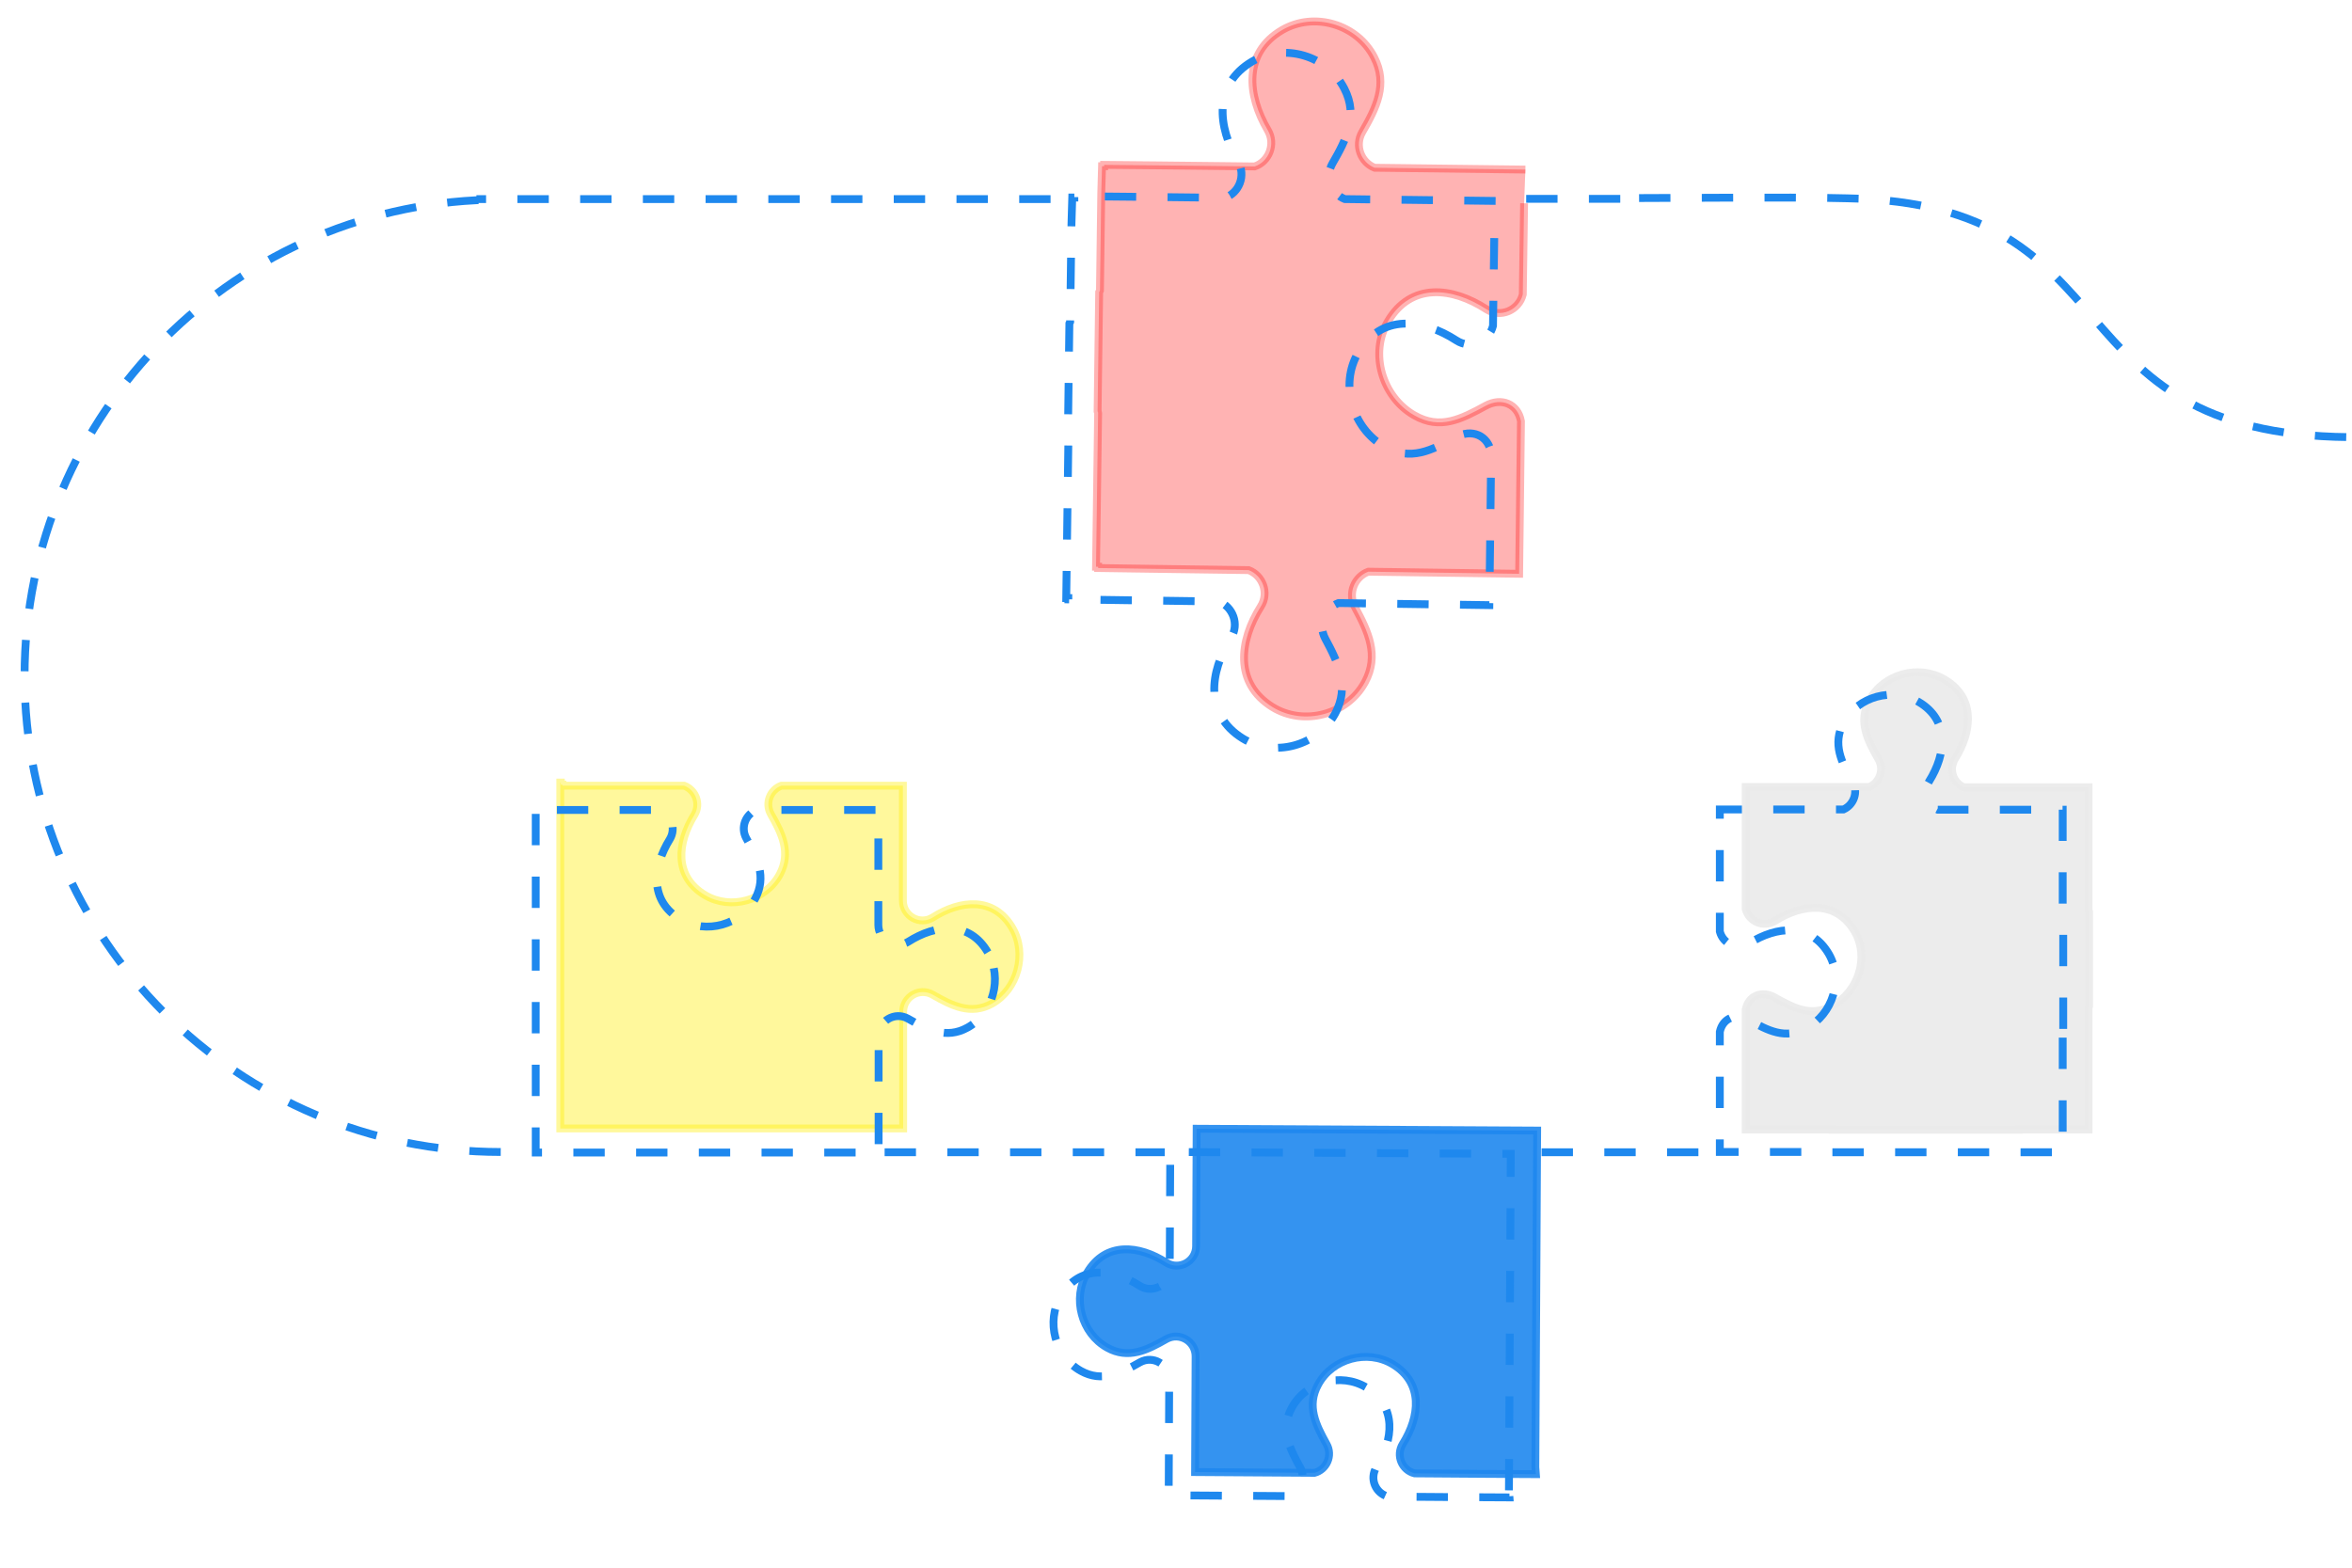
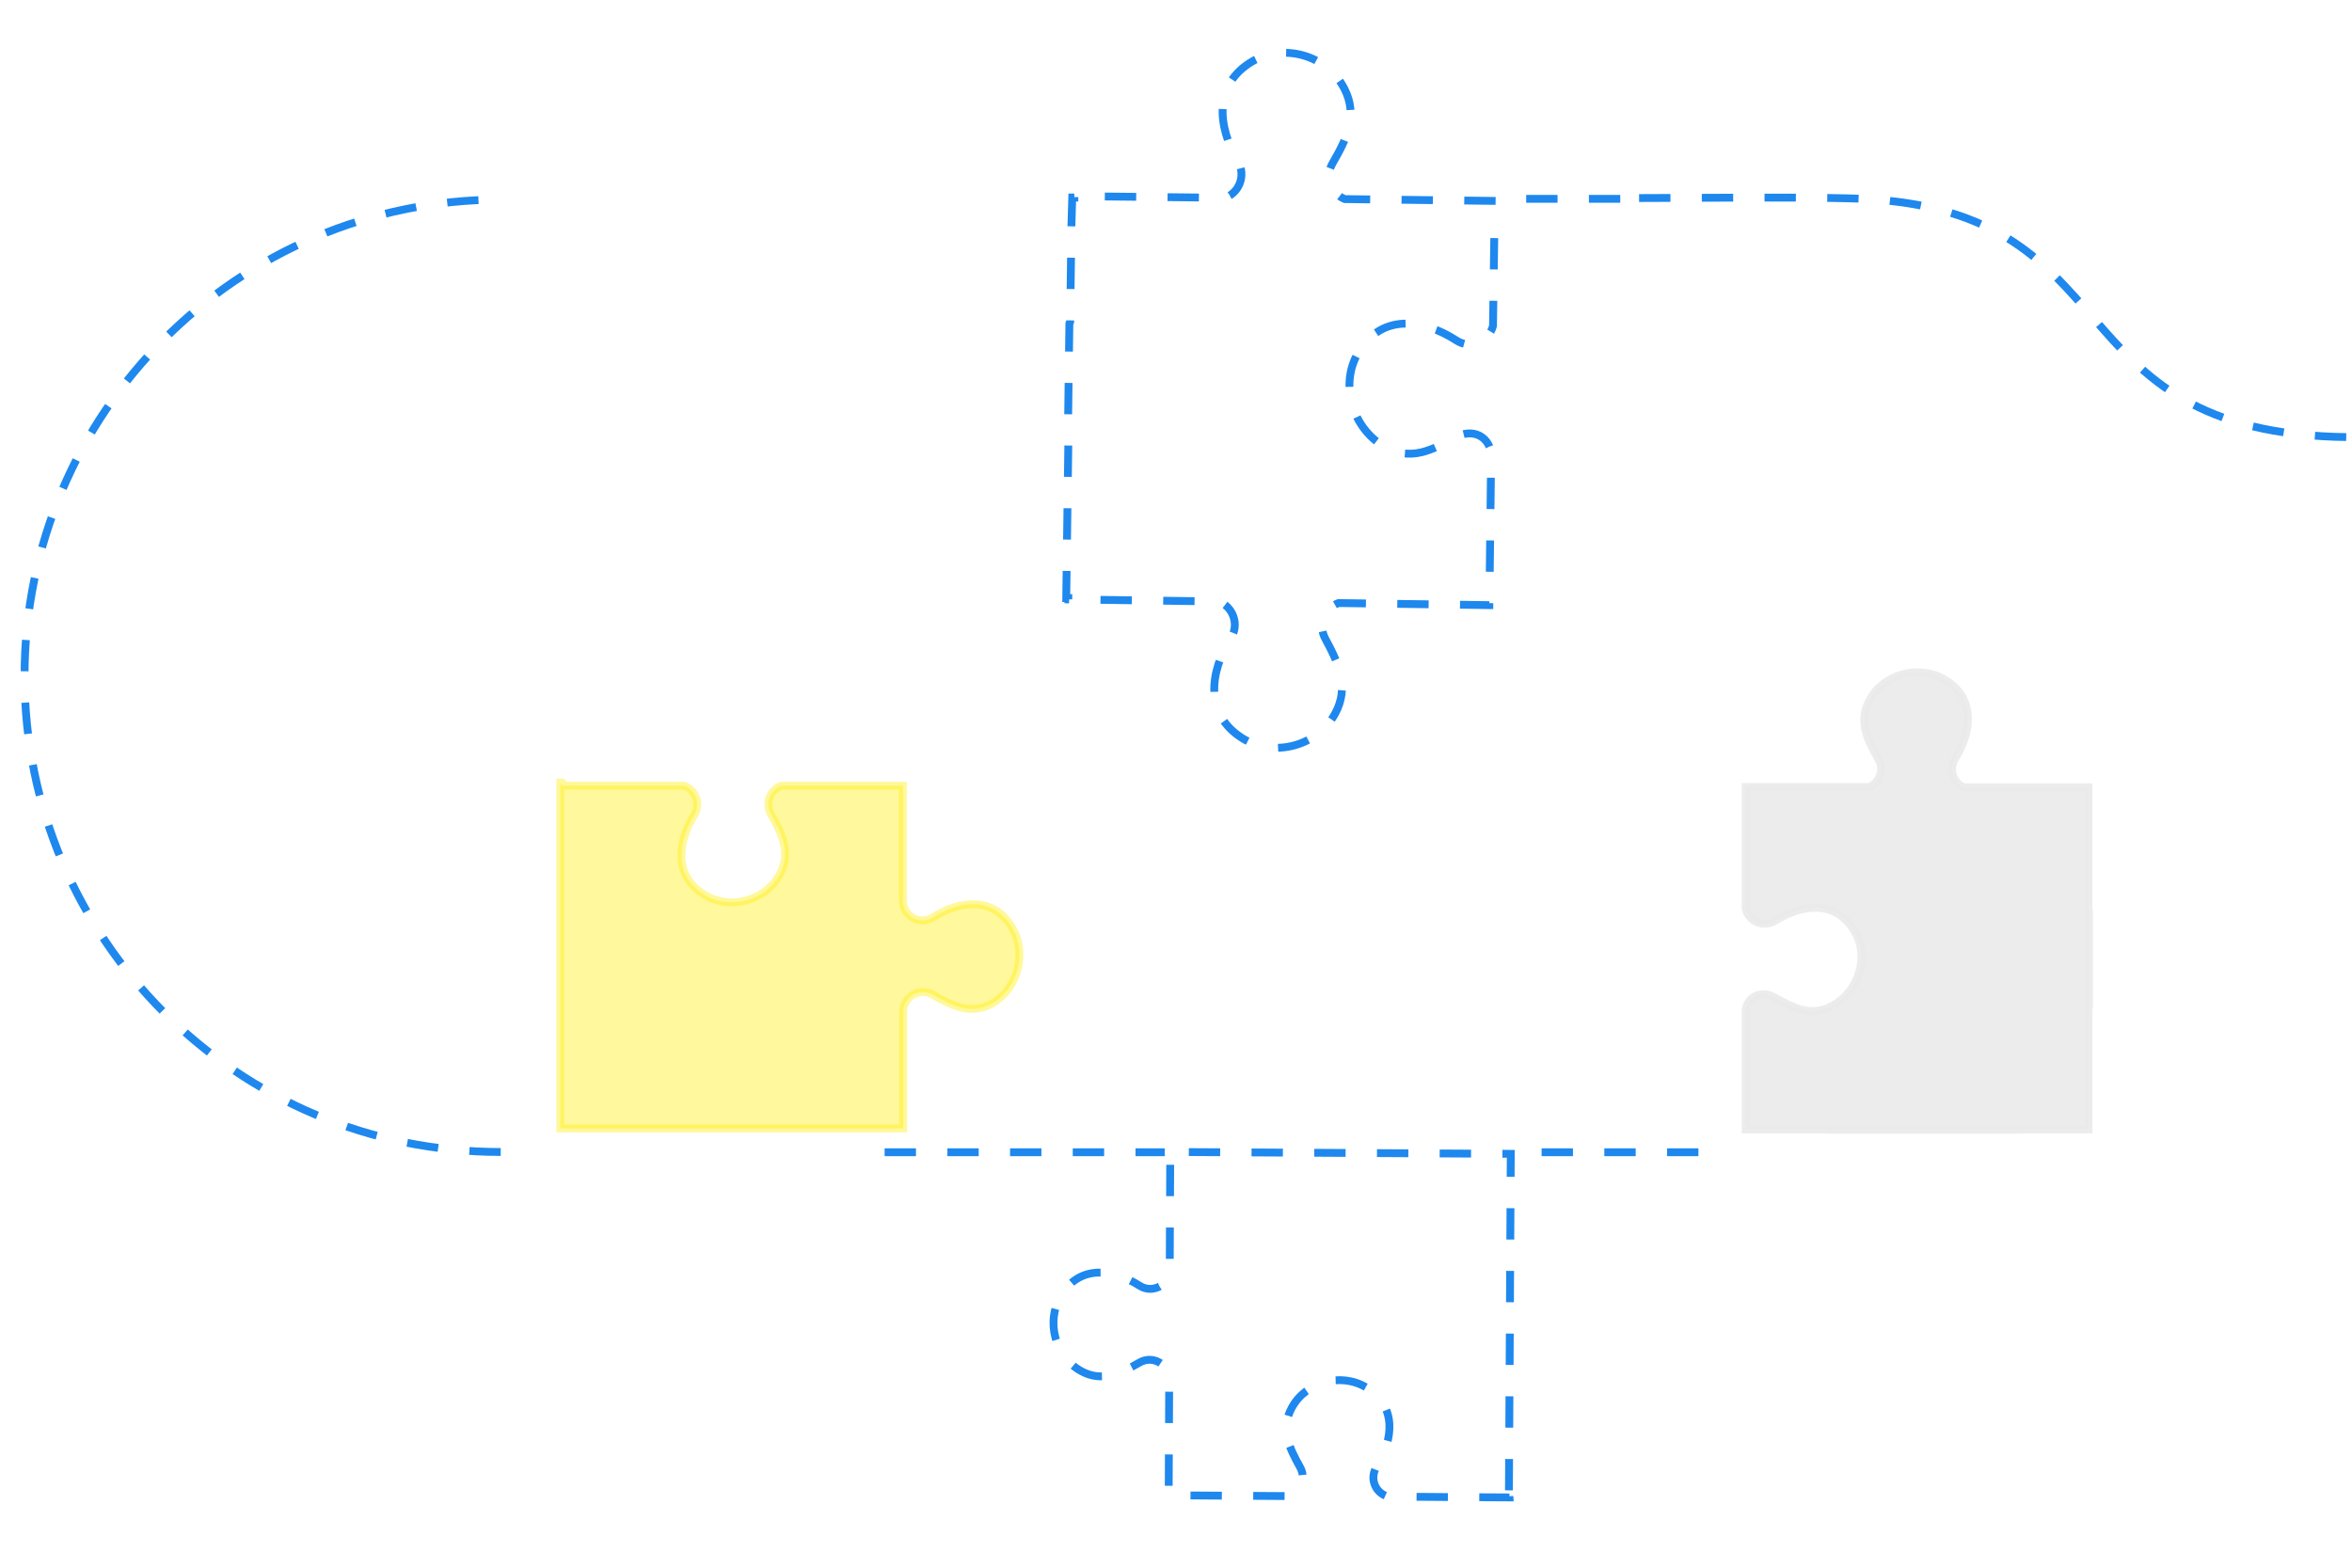
<svg xmlns="http://www.w3.org/2000/svg" version="1.1" id="Layer_1" x="0px" y="0px" viewBox="0 0 900 600" style="enable-background:new 0 0 900 600;" xml:space="preserve">
  <style type="text/css">
	.st0{fill:none;stroke:#1E88EE;stroke-width:3;stroke-miterlimit:10;stroke-dasharray:12;}
	.st1{opacity:0.9;fill:#1E88EE;stroke:#1E88EE;stroke-width:3;stroke-miterlimit:10;}
	.st2{opacity:0.9;fill:#EAEAEA;stroke:#EAEAEA;stroke-width:3;stroke-miterlimit:10;}
	.st3{opacity:0.39;fill:#FFED00;stroke:#FFED00;stroke-width:3;stroke-miterlimit:10;}
	.st4{opacity:0.3;fill:#FF0000;stroke:#FF0000;stroke-width:3;stroke-miterlimit:10;}
	.st5{fill:none;}
</style>
  <path class="st0" d="M627.2,75.8c64.3-0.3,64.3-0.2,79.7,0.1c111.8,2,75.7,90.3,192,91.4" />
  <path class="st0" d="M191.6,440.9C91,440.9,9.4,359.3,9.4,258.7S91,76.4,191.6,76.4" />
-   <line class="st0" x1="402" y1="76.2" x2="182.3" y2="76.2" />
  <g>
-     <path class="st1" d="M587.5,561.5l0.7-128.8l-0.6,0L457.9,432l-0.2,44.9c0,5.9-6.5,9.5-11.5,6.3c-10.3-6.6-23.1-8.1-30.2,3.9   c-5.8,9.8-2.2,23.2,7.7,28.7c8.1,4.5,15.3,0.9,22.6-3.3c5-2.8,11.2,0.8,11.2,6.6l-0.2,44.3l45.7,0.3c4.6-1.2,7.1-6.6,4.6-11   c-4.1-7.4-7.7-14.6-3.2-22.8c5.4-10,18.8-13.6,28.5-7.8c11.9,7.2,10.4,20.1,3.9,30.5c-2.8,4.5-0.3,10.1,4.5,11.3l27.5,0.2l18.3,0.1   l0.6,0L587.5,561.5L587.5,561.5z" />
    <path class="st0" d="M577.4,570.4l0.7-128.8l-0.6,0l-129.7-0.7l-0.2,44.9c0,5.9-6.5,9.5-11.5,6.3c-10.3-6.6-23.1-8.1-30.2,3.9   c-5.8,9.8-2.2,23.2,7.7,28.7c8.1,4.5,15.3,0.9,22.6-3.3c5-2.8,11.2,0.8,11.2,6.6l-0.2,44.3l45.7,0.3c4.6-1.2,7.1-6.6,4.6-11   c-4.1-7.4-7.7-14.6-3.2-22.8c5.4-10,18.8-13.6,28.5-7.8c11.9,7.2,10.4,20.1,3.9,30.5c-2.8,4.5-0.3,10.1,4.5,11.3l27.5,0.2l18.3,0.1   l0.6,0L577.4,570.4L577.4,570.4z" />
  </g>
  <g>
    <path class="st2" d="M799.4,385.2v-36.2c-0.1-0.2-0.1-0.3-0.2-0.5l0-29.6l0-17l0-0.6l-47.8,0c-4-1.8-5.8-6.8-3.3-10.9   c6.5-10.4,8-23.3-4.1-30.4c-9.8-5.7-23.2-2.1-28.6,7.9c-4.5,8.2-0.8,15.4,3.4,22.7c2.3,4,0.4,8.9-3.5,10.6l-47.3,0l0,0.6l0,18.4   l0,27.7c1.2,4.8,6.8,7.3,11.3,4.5c10.4-6.5,23.3-8,30.4,4.1c5.7,9.8,1.5,23-8.5,28.4c-8.2,4.5-14.8,0.9-22.2-3.2   c-4.9-2.7-9.9-0.6-11,4.6l0,46l33.2,0v0.1h71.3v-0.1l26.7,0l0-46.7C799.3,385.5,799.4,385.4,799.4,385.2z" />
-     <path class="st0" d="M789.5,393.8v-36.2c-0.1-0.2-0.1-0.3-0.2-0.5l0-29.6l0-17l0-0.6l-47.8,0c-4-1.8-5.8-6.8-3.3-10.9   c6.5-10.4,8-23.3-4.1-30.4c-9.8-5.7-23.2-2.1-28.6,7.9c-4.5,8.2-0.8,15.4,3.4,22.7c2.3,4,0.4,8.9-3.5,10.6l-47.3,0l0,0.6l0,18.4   l0,27.7c1.2,4.8,6.8,7.3,11.3,4.5c10.4-6.5,23.3-8,30.4,4.1c5.7,9.8,1.5,23-8.5,28.4c-8.2,4.5-14.8,0.9-22.2-3.2   c-4.9-2.7-9.9-0.6-11,4.6l0,46l33.2,0v0.1h71.3V441l26.7,0l0-46.7C789.4,394.1,789.4,394,789.5,393.8z" />
  </g>
  <path class="st3" d="M387.4,355.2c-7.1-12.2-20-10.7-30.4-4.1c-5,3.2-11.5-0.5-11.5-6.4v-44h-46.5c-4.2,1.5-6.4,6.6-4,10.9  c4.2,7.4,7.8,14.7,3.4,23c-5.4,10.1-18.8,13.8-28.6,8c-12.1-7.2-10.6-20.2-4.1-30.7c2.6-4.3,0.4-9.6-3.9-11.2h-29.6h-17l0-0.4  l-0.6,0v-0.8h-0.2v4.4v43.9v36.4v45.7v2h0.6h8.8h9.7h27.7h38.4h25.8h20.2v-44.6c0-5.8,6.2-9.5,11.3-6.6c7.3,4.2,14.6,7.9,22.7,3.4  C389.4,378.6,393.1,365,387.4,355.2z" />
-   <path class="st0" d="M378,364.5c-7.1-12.2-20-10.7-30.4-4.1c-5,3.2-11.5-0.5-11.5-6.4v-44h-46.5c-4.2,1.5-6.4,6.6-4,10.9  c4.2,7.4,7.8,14.7,3.4,23c-5.4,10.1-18.8,13.8-28.6,8c-12.1-7.2-10.6-20.2-4.1-30.7c2.6-4.3,0.4-9.6-3.9-11.2h-29.6h-17l0-0.4  l-0.6,0v-0.8h-0.2v4.4V357v36.4v45.7v2h0.6h8.8h9.7h27.7h38.4h25.8h20.2v-44.6c0-5.8,6.2-9.5,11.3-6.6c7.3,4.2,14.6,7.9,22.7,3.4  C380.1,387.9,383.7,374.3,378,364.5z" />
  <line class="st0" x1="338.5" y1="441" x2="445.7" y2="441" />
  <line class="st0" x1="589.9" y1="441" x2="653.1" y2="441" />
  <g>
-     <path class="st4" d="M583.7,64.9l-57.7-0.7c-5.1-2-7.8-8.4-4.7-13.7c5.3-9.2,9.9-18.2,4.5-28.6c-6.5-12.7-23-17.5-35.2-10.4   c-15,8.8-13.3,25-5.5,38.3c3.2,5.4,0.4,12.1-5,13.9l-36.6-0.4l-21-0.2l0,0.5l-0.8,0l-0.3,10.2l-0.5,37.4c-0.1,0.2-0.2,0.4-0.3,0.6   l-0.6,45.6c0.1,0.2,0.2,0.4,0.2,0.6l-0.8,58.9l0.8,0l0,0.5l21,0.3l36.6,0.5c5.3,2,8,8.7,4.6,14c-8.2,13-10.2,29.3,4.5,38.4   c12,7.4,28.6,3,35.4-9.5c5.6-10.3,1.2-19.4-3.8-28.7c-2.9-5.4-0.1-11.7,5.1-13.6l57.7,0.8l0.3-24.2l0,0l0.4-34.2   c-1.2-6.6-7.4-9.2-13.5-5.9c-9.2,5-17.4,9.4-27.4,3.6c-12.2-7-17.2-23.7-10-35.9c8.9-15.1,24.8-13,37.6-4.7   c5.5,3.6,12.5,0.4,14-5.6l0.5-34.9" />
    <path class="st0" d="M572.3,76.9l-57.7-0.7c-5.1-2-7.8-8.4-4.7-13.7c5.3-9.2,9.9-18.2,4.5-28.6c-6.5-12.7-23-17.5-35.2-10.4   c-15,8.8-13.3,25-5.5,38.3c3.2,5.4,0.4,12.1-5,13.9l-36.6-0.4l-21-0.2l0,0.5l-0.8,0l-0.3,10.2l-0.5,37.4c-0.1,0.2-0.2,0.4-0.3,0.6   l-0.6,45.6c0.1,0.2,0.2,0.4,0.2,0.6l-0.8,58.9l0.8,0l0,0.5l21,0.3l36.6,0.5c5.3,2,8,8.7,4.6,14c-8.2,13-10.2,29.3,4.5,38.4   c12,7.4,28.6,3,35.4-9.5c5.6-10.3,1.2-19.4-3.8-28.7c-2.9-5.4-0.1-11.7,5.1-13.6l57.7,0.8l0.3-24.2l0,0l0.4-34.2   c-1.2-6.6-7.4-9.2-13.5-5.9c-9.2,5-17.4,9.4-27.4,3.6c-12.2-7-17.2-23.7-10-35.9c8.9-15.1,24.8-13,37.6-4.7   c5.5,3.6,12.5,0.4,14-5.6l0.5-34.9" />
  </g>
  <line class="st0" x1="620" y1="76.1" x2="580.5" y2="76.1" />
  <rect x="0.5" y="0.7" class="st5" width="900" height="598.2" />
</svg>